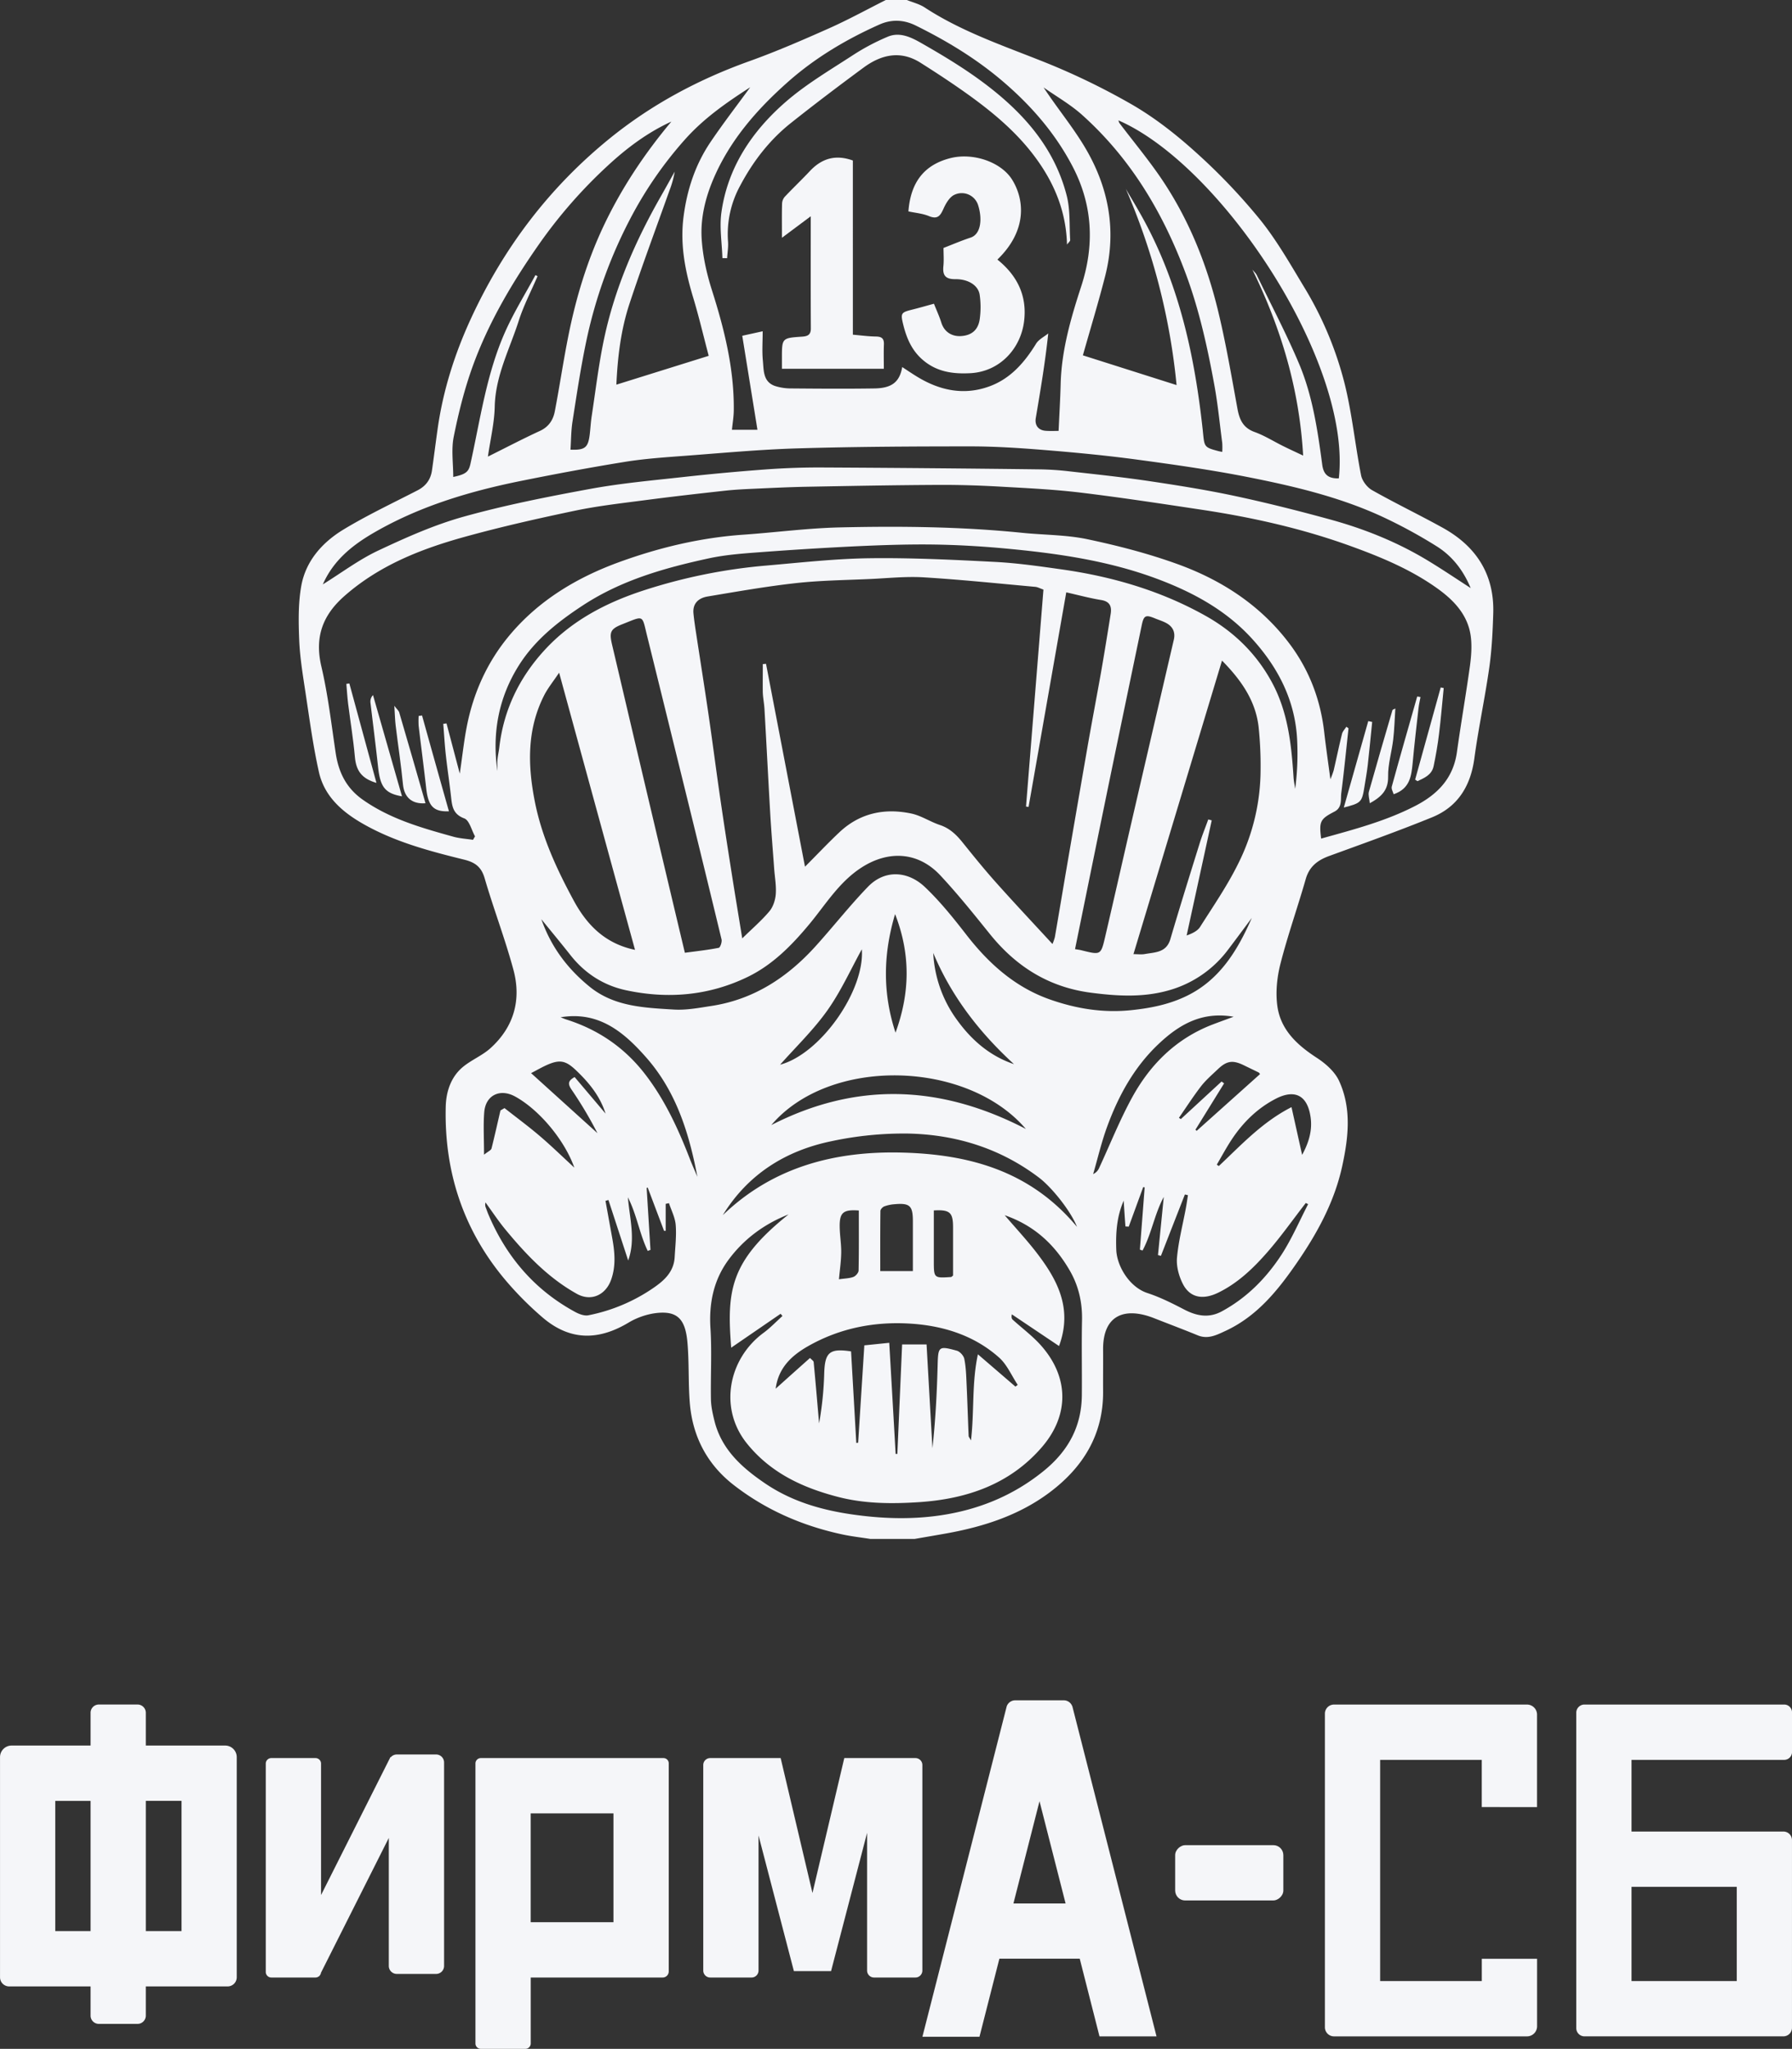
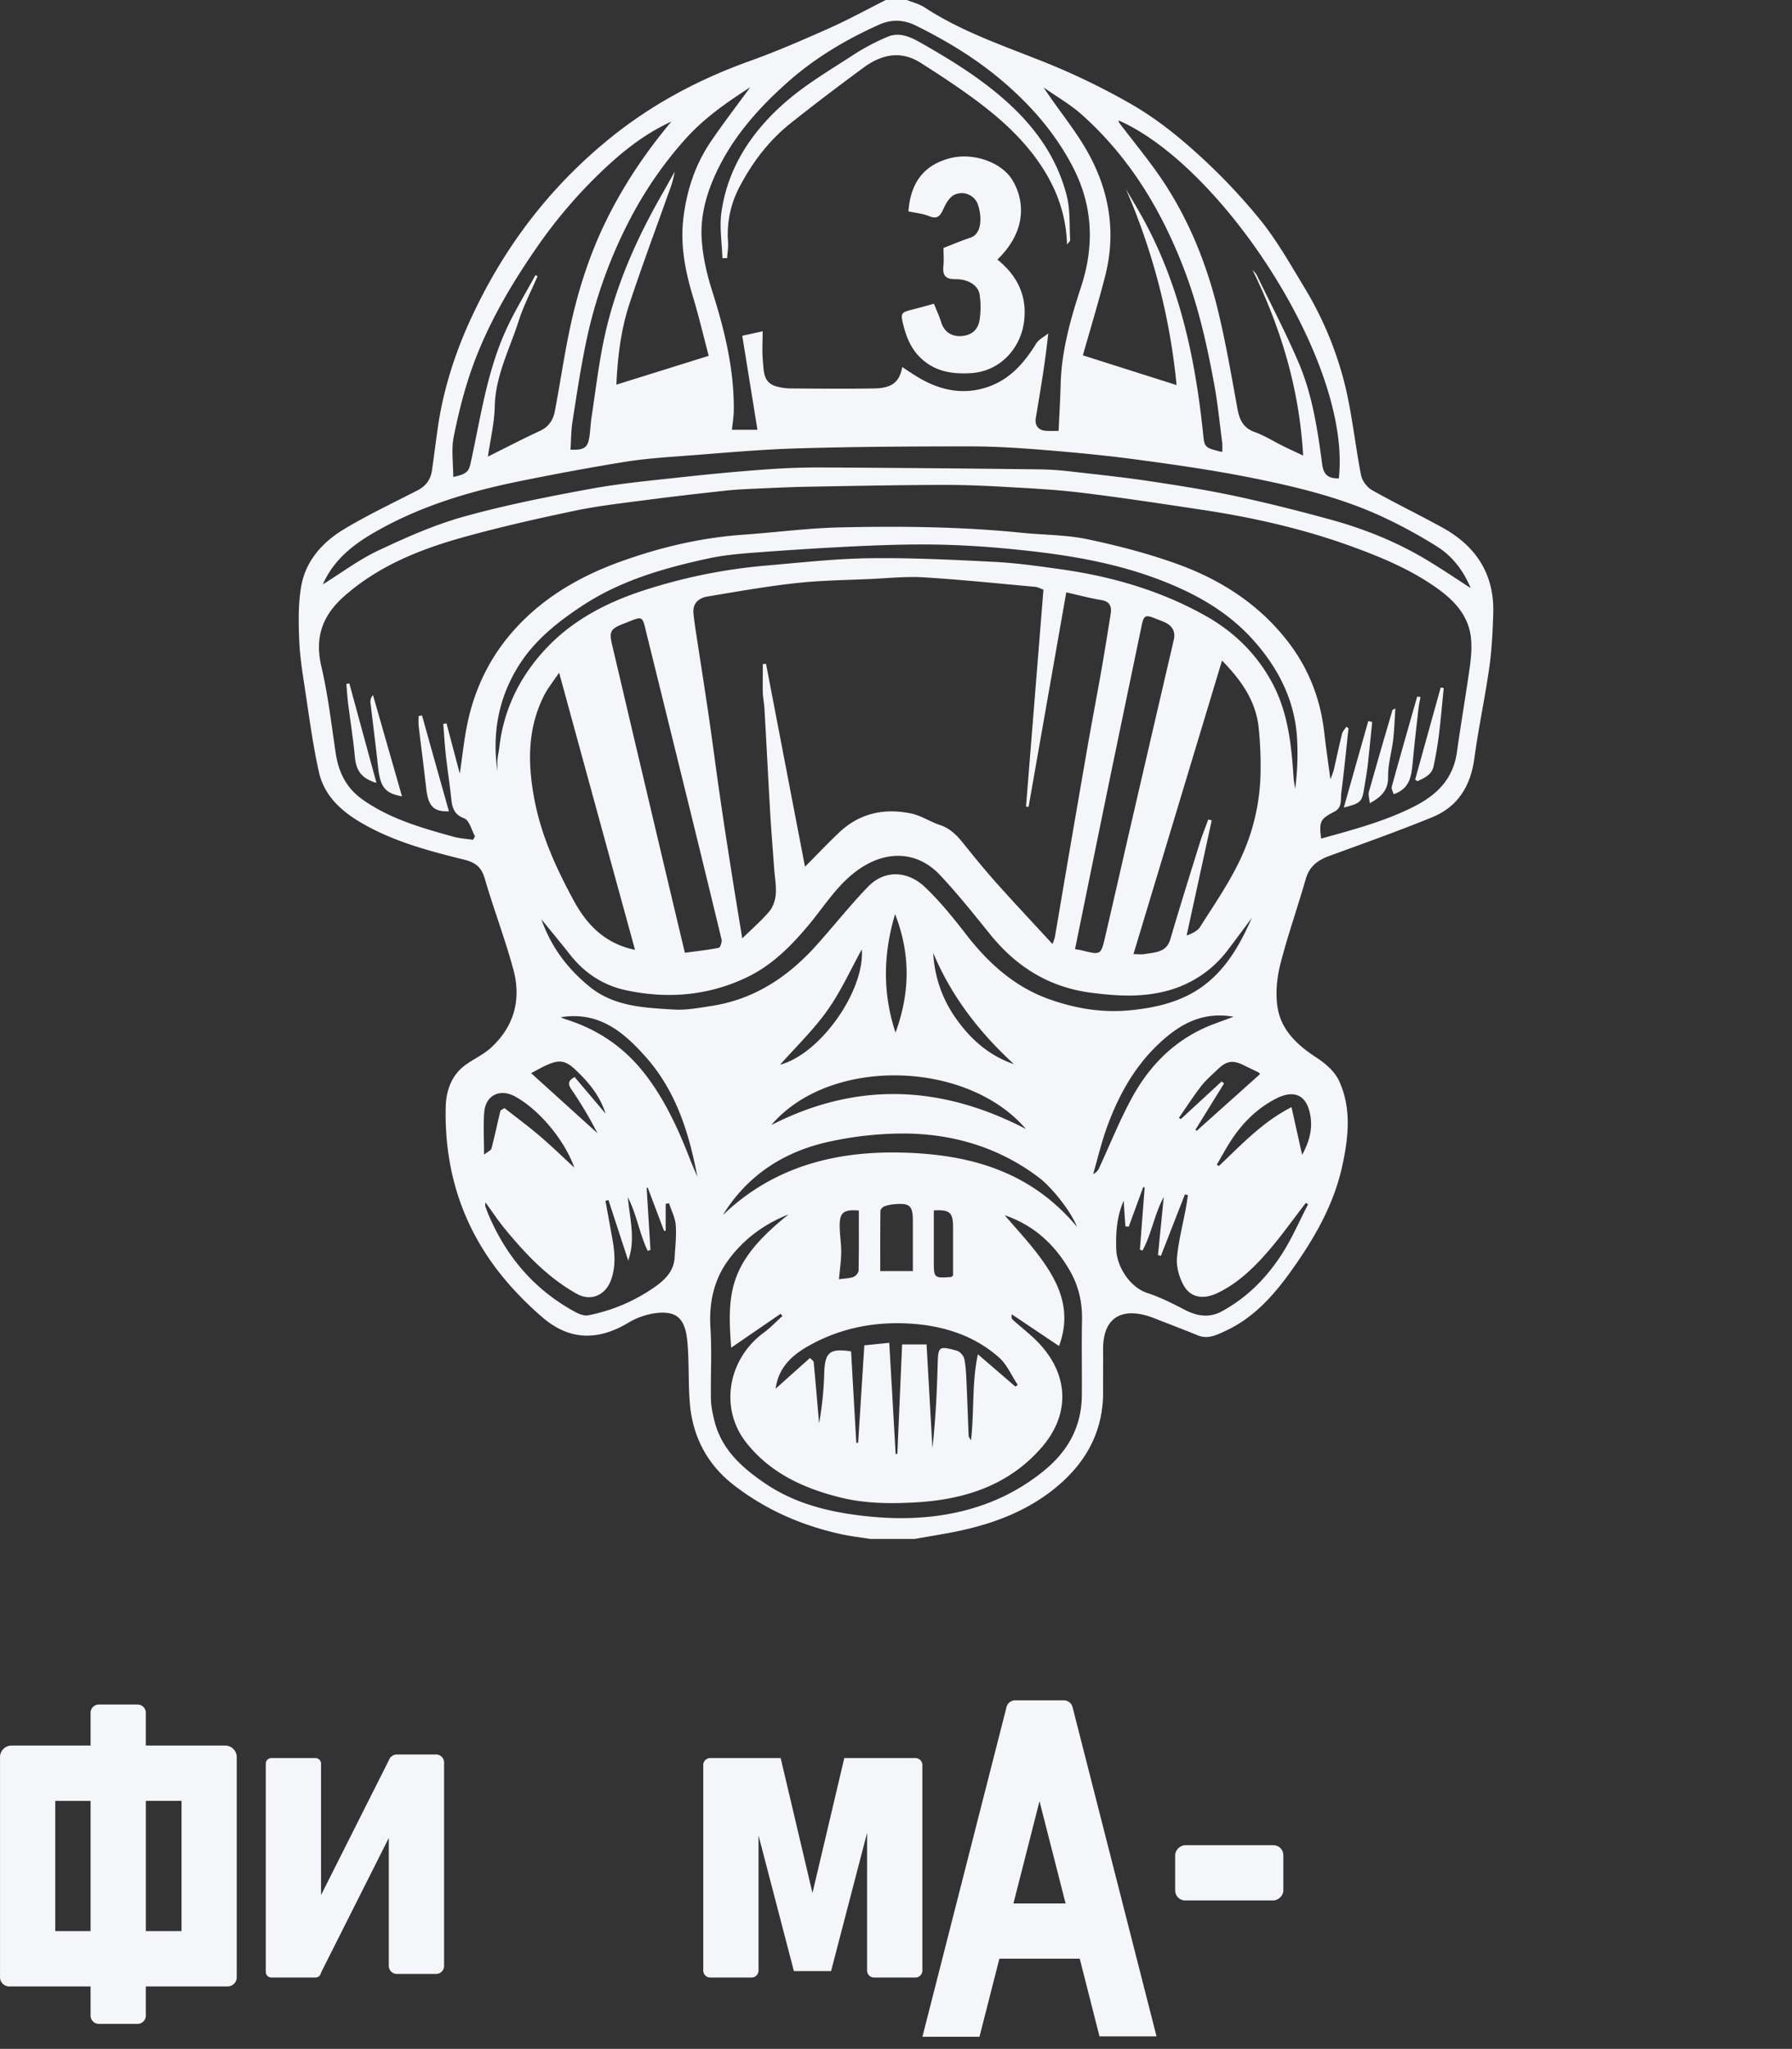
<svg xmlns="http://www.w3.org/2000/svg" id="лого_тифф_Изображение" data-name="лого тифф Изображение" viewBox="0 0 1405.14 1605.68">
  <rect x="0" y="0" width="1405.14" height="1605.68" fill="#333333" stroke="none" />
  <defs>
    <style>.cls-1{fill:#f5f6f9;}</style>
  </defs>
  <path class="cls-1" d="M627.13-994.91H592.46c-7.41-1.18-14.9-2-22.22-3.59-31.2-6.72-59.95-19.22-85.14-38.83-20.69-16.11-32.1-38-34.23-64.15-1.27-15.66-.48-31.49-1.83-47.14s-5.94-23.46-18.89-23.63c-9.08-.11-19.27,3-27.13,7.7-24.37,14.65-46.63,14.07-67.74-4.06a259.79,259.79,0,0,1-27.91-27.9c-33.7-39.37-49.11-85.48-47.89-137,.27-11.58,3.85-23.18,13.23-31.1,6.71-5.66,15.37-9.06,21.86-14.92,18.43-16.65,24.38-38,17.95-61.6C306-1465.26,297-1488.7,290-1512.71c-2.59-8.91-7.54-12.46-16-14.55-27.63-6.81-55.14-14.09-80.12-28.53-16.18-9.35-29.64-21.46-33.82-40.09-4.73-21.09-7.53-42.62-10.79-64-2-13.17-4.15-26.42-4.68-39.7-.56-14-.81-28.33,1.59-42,3.49-19.83,16.6-34.42,33.28-44.5,18.68-11.29,38.55-20.63,58-30.66,6.47-3.34,10.2-8.45,11.23-15.51,1.59-11,2.93-22,4.5-33,4.26-29.88,13.34-58.43,25.89-85.69,25.52-55.45,61.44-103,109.12-141.65,32.91-26.64,69.49-46.14,109.25-60.4,21.23-7.61,42-16.63,62.61-25.8,15.12-6.73,29.67-14.74,44.48-22.18H621.1c4.65,1.9,9.75,3.11,13.88,5.8,28,18.32,59.38,29.17,90.25,41.39a543.55,543.55,0,0,1,72.33,34.73c18.22,10.54,35.17,23.9,50.81,38.08a468.4,468.4,0,0,1,49.83,52.33c13,16.16,23.44,34.56,34.24,52.43a274.74,274.74,0,0,1,32.06,76.6c5.73,23.33,8.08,47.49,12.73,71.12.86,4.36,4.72,9.44,8.63,11.65,18.22,10.3,37.14,19.37,55.46,29.51,26.15,14.49,40.47,36.46,39.54,67-.43,14.14-1.1,28.36-3.08,42.34-3.38,23.85-8.5,47.47-11.73,71.35-2.93,21.7-13,38-33.25,46.22-26.57,10.81-53.62,20.44-80.58,30.27-9.1,3.32-15.58,8.24-18.4,18.13-6.34,22.16-14.09,43.94-19.79,66.25-2.71,10.58-3.91,22.28-2.48,33,2.5,18.8,15.51,30.77,31,40.82,6.9,4.49,14.1,10.84,17.43,18.07,9.93,21.59,7.36,44.35,2.44,66.87-6.2,28.37-19.93,53.19-36.27,76.74-14.76,21.3-31,41.12-55.32,52.35-6.89,3.18-13.66,6.75-21.74,3.42-11.31-4.66-22.77-8.93-34.15-13.42-22.56-8.89-40.27-3-40,24.84.08,10.8-.07,21.6,0,32.4.3,34-15.8,59.74-42,79.35-23.6,17.68-51.2,26.66-80,31.92C644.33-997.86,635.73-996.41,627.13-994.91Zm318.78-548.87c25.09-7,50.21-13.49,73.56-25.49,17.66-9.07,30-21.63,32.9-42.21,3.16-22.68,7.12-45.25,10.26-67.94,1-7.51,1.58-15.35.61-22.81-2.15-16.53-12.91-28-25.69-37.22-20.7-14.94-44.14-24.73-68-33.39-38-13.79-77.27-22.63-117.19-28.64-31.45-4.73-62.91-9.53-94.48-13.37-20.19-2.45-40.58-3.48-60.91-4.61-17-1-34-1.58-51-1.5-34.32.16-68.65.81-103,1.44-13.48.25-26.95.9-40.41,1.51-7.95.36-15.92.7-23.82,1.57-21.13,2.32-42.25,4.72-63.33,7.49-18.32,2.4-36.76,4.47-54.82,8.26-29.05,6.09-58.05,12.64-86.64,20.56-34.07,9.44-66.67,22.3-93.91,46.26-17.26,15.18-23.43,32.39-18.06,55.27,5.22,22.24,7.83,45.1,11.22,67.75,2.26,15,8.16,27.35,21.11,36.5,21.57,15.24,46.31,22.2,71.15,29.09,5,1.38,10.26,1.67,15.41,2.45.53-.9,1.05-1.81,1.58-2.72-2.74-4.88-4.42-12.57-8.43-14.07-8.84-3.31-9.53-9.45-10.34-16.72-1.22-11-2.91-22-4.13-33.06-.89-8.09-1.35-16.22-2-24.33l2.55-.35,10.4,39.37c2-13.42,3.21-25,5.39-36.32,5.15-26.8,16.09-51.16,33.62-72.09,23-27.5,53-45.38,86.21-57.44,31.27-11.35,63.57-19.06,97-21.39,25.25-1.76,50.45-5.13,75.71-5.72,47.74-1.1,95.5-.59,143.11,4.24,17,1.73,34.39,1.52,51,5,23.94,5.05,47.85,11.22,70.82,19.54,34.47,12.48,64.74,32.08,87.31,61.8,15.65,20.61,24.67,44,27.63,69.71,1.36,11.9,3.1,23.76,4.86,37.07a63.62,63.62,0,0,0,2.56-6.86c2.22-9.56,4.2-19.19,6.56-28.71.5-2,2.24-3.72,3.41-5.57l1.69,1.22c-1.85,16.89-3.51,33.82-5.67,50.67-.67,5.16,1,11.39-5.52,14.71C945.08-1559.1,944.22-1557.11,945.91-1543.78Zm-437.8-136.75,2.52-.22c10.09,52.55,20.19,105.1,30.56,159,10-10,18.25-18.79,27-27,16-15.07,35.41-19.09,56.37-14.66,7.76,1.64,14.8,6.46,22.46,9s13,7.72,17.86,13.81c8.54,10.61,17.12,21.2,26.19,31.35,14.4,16.12,29.22,31.87,44.16,48.09a34.8,34.8,0,0,0,1.9-5.45c3.1-17.93,6.08-35.88,9.15-53.81q8.24-48,16.57-96c3.36-19.13,7-38.2,10.41-57.33,2.68-15.27,5.14-30.59,7.59-45.9,1-5.9-.48-10-7.51-11.11-8.85-1.43-17.56-3.81-27.28-6-9.91,56.38-19.73,112.28-29.56,168.18l-2-.33q6.84-85.14,13.66-170c-2.72-.94-4.54-2-6.43-2.16-29.13-2.63-58.24-5.67-87.43-7.45-13.88-.85-27.93.66-41.89,1.3-19.41.89-38.9,1.09-58.17,3.21-23.23,2.57-46.3,6.64-69.36,10.49-8.14,1.36-11.79,6.33-11.15,13.17.39,4.17,1,8.34,1.6,12.48,3.45,22.65,7.06,45.27,10.37,67.93,3.21,22,6,44,9.23,65.94,2.83,19.5,5.88,39,8.94,58.43,2.54,16.17,5.24,32.32,8.12,50,7.83-7.67,15.15-13.94,21.28-21.22,2.92-3.47,4.64-8.77,5-13.39.51-6.6-.76-13.34-1.24-20-1-13.87-2.16-27.73-3-41.61-1.63-27.84-3-55.68-4.61-83.52-.25-4.44-1.19-8.84-1.33-13.28C508-1665.91,508.11-1673.22,508.11-1680.53Zm231.94-182.76c.58-12.85,1.31-24.87,1.62-36.91.7-26.42,8-51.49,16.08-76.28,10.5-32.09,9.11-63.3-6.35-93.29-13.31-25.79-31.89-47.44-53.94-66.45-21.12-18.22-44.56-32.48-69.4-44.73-9.34-4.61-18.91-5.09-28.58-.77-25.8,11.52-50,25.87-71.17,44.51-24.66,21.76-46.27,46.33-59.27,77.27-6.19,14.74-9.84,30.33-8.87,46.06.84,13.58,3.91,27.32,8.05,40.34,9.77,30.72,17.48,61.67,17.13,94.14-.06,5.25-1,10.49-1.44,15.24h20L492-1937.84l16-3.52c0,8.22-.56,15.69.15,23,.74,7.59.05,16.59,9.54,19.88a41.78,41.78,0,0,0,13.14,1.92c21.6.18,43.21.34,64.81,0,13.76-.22,19.75-5.11,21.79-16.76,4,2.63,7.85,5.23,11.77,7.62,17.76,10.81,36.69,14.8,56.6,7.51,16.5-6,27.52-18.7,36.57-33.41,2.07-3.38,6.31-5.42,9.56-8.07-2.46,23.21-6.14,44.71-9.76,66.22-1,5.79,2,9.72,7.88,10.1C733.77-1863.09,737.49-1863.29,740.05-1863.29ZM163.12-1743c14.89-9.24,28.4-19.44,43.4-26.49,21.71-10.21,43.93-20.14,66.94-26.55,32.58-9.09,65.93-15.65,99.22-21.77,24-4.41,48.43-6.61,72.72-9.29q32.5-3.59,65.14-6c14.68-1.06,29.44-1.6,44.16-1.52q85.41.42,170.8,1.48a225.29,225.29,0,0,1,23.06,1.56c20.62,2.33,41.27,4.48,61.79,7.53,22.62,3.36,45.25,6.94,67.6,11.7,25.18,5.37,50.18,11.68,75,18.48,26.88,7.35,52.66,17.72,76.59,32.19,11.13,6.73,21.92,14,33.62,21.57-5.94-14.28-14.75-25.35-26.9-32.89a391.66,391.66,0,0,0-43.41-23.5c-33-15.08-68.22-23.42-103.59-30.43-28.72-5.7-57.78-9.81-86.82-13.74-23.77-3.22-47.68-5.53-71.6-7.48-19.85-1.63-39.79-3-59.7-3-45.12,0-90.26.22-135.36,1.55-29.79.87-59.52,3.65-89.26,5.88-15.55,1.17-31.17,2.22-46.54,4.7-27.18,4.39-54.26,9.45-81.25,14.89-41.36,8.34-81.49,20.35-118.11,42.11C184.69-1772.44,171-1760.9,163.12-1743Zm273.23-362.66c-18.77,8.59-34.87,20.71-49.73,34.43a381.11,381.11,0,0,0-53.53,61c-21.13,30.09-39.9,61.64-52.45,96.29-6.48,17.91-11.15,36.62-14.9,55.32-2,10-.36,20.78-.36,31.43,10.06-2.12,12.11-4.06,13.5-10.36,7.76-34.92,12.58-70.7,27.34-103.68,6.8-15.2,15.68-29.47,23.61-44.16l1.66.87c-5,11.65-10.94,23-14.78,35-7.09,22.14-18.27,43-18.8,67.23-.28,12.75-3.38,25.44-5.35,39.15,14.34-7.12,27.46-14,40.85-20.16,6.84-3.17,10.31-8.57,11.6-15.26,3.84-20,6.8-40.26,10.85-60.26,5.85-28.93,14.34-57.06,26.88-83.91C396.83-2052.8,415.05-2080.18,436.35-2105.62ZM892-1989.69c1.17,1.46,2.67,2.75,3.47,4.39,11.14,23,23.06,45.6,33,69.07,10.71,25.24,14.69,52.38,18.3,79.45,1.05,7.85,4.89,10.92,13,10.7C970-1916.81,868.08-2071.29,787-2106.62a7.79,7.79,0,0,0,.73,2.08c11.16,14.74,23.08,29,33.37,44.27,21.19,31.51,35.19,66.42,44.06,103.17,6.11,25.27,10.47,51,15.16,76.57,1.57,8.56,4.47,14.88,13.44,18.12,7.84,2.83,15,7.4,22.56,11.12,4.88,2.42,9.84,4.68,15.48,7.35C928.83-1896,914.54-1943.64,892-1989.69ZM792.74-2053c4.6,7.92,9.37,15.75,13.77,23.79,18.09,33,29.78,68.45,37.36,105.15,4.08,19.76,7,39.81,9.17,59.88,1.42,13.35.49,13.66,12.57,16.79.67.17,1.36.28,2.75.57a57.2,57.2,0,0,0,0-7c-2-15.17-3.44-30.43-6.2-45.46-5.39-29.45-11.8-58.63-22.28-86.85-17.75-47.81-43.16-90.54-81.39-124.78-9.15-8.2-20.09-14.41-30.21-21.54,10.37,15.78,22.15,30,31.64,45.65,19.16,31.56,25.94,65.78,16.65,102.13-5.26,20.58-11.47,40.92-17.48,62.17l73.46,23.31A508.3,508.3,0,0,0,792.74-2053ZM498.25-2132.6c-18.61,12-36.58,24.43-51.53,41.34a305.79,305.79,0,0,0-40.63,58.09,372,372,0,0,0-36.65,100.78c-4.25,20.46-7.34,41.17-10.56,61.83-1.13,7.24-1.08,14.66-1.57,22,11.17.42,13.72-1.57,15-11.26.63-4.91.84-9.88,1.59-14.76,3.09-20.21,5.46-40.57,9.68-60.54,8.39-39.76,24.44-76.66,44.52-111.87,3.69-6.47,7.29-13,10.93-19.48a74.52,74.52,0,0,1-4.09,14.73c-10.51,29.57-21.53,59-31.36,88.77-6.67,20.18-9.29,41.28-10.29,63.45l72.4-22.6c-4.17-15.78-7.69-30.8-12.14-45.54-6.25-20.72-10.41-41.33-7.6-63.34,2.75-21.5,9.33-41.24,21.39-59C477.17-2104.51,487.91-2118.42,498.25-2132.6Zm369.93,449.31-69.44,230.07c3.48,0,6.28.4,8.92-.08,8-1.45,16.85-1,20-11.61,7.32-24.93,15.08-49.73,22.81-74.54,2-6.53,4.61-12.9,6.94-19.35l2.71.74-19.68,90.23c4.53-1.63,8.55-3.57,10.58-6.77,10.39-16.38,21.48-32.49,30-49.83a164.88,164.88,0,0,0,17.41-73.41,289.22,289.22,0,0,0-1.57-33.57C894.43-1652.16,883-1668.19,868.18-1683.29Zm-339.75,434c-19.08,7.45-35.22,19.32-47.3,35.73-11.52,15.66-15.32,33.79-14.07,53.49,1.17,18.52.05,37.17.38,55.76.1,5.57,1.36,11.21,2.7,16.66,5.49,22.45,21.45,36.73,39.47,49,20.5,14,43.51,20.86,68,24.44,22.89,3.34,45.72,4.18,68.44,1,30.42-4.28,58.13-15.34,82.41-35.08,19.13-15.56,29.58-34.66,29.81-59.22.18-19.59-.28-39.2.14-58.78.3-14-2.7-27.07-9.63-39-11.59-20-27.5-35.2-51-43.32,8.76,10.2,17,19.07,24.44,28.62,16.62,21.45,29.15,44.17,18.17,73.89-12.53-8.41-24.78-16.62-37-24.83-.5,2.32-.12,3.46.66,4.17,7.36,6.7,15.49,12.7,22.07,20.08,22.19,24.88,22.51,54.82.67,80-25.21,29.08-59,40.45-96,42.92-21.28,1.41-42.78,1.35-63.87-4.14-27.76-7.22-52.67-18.81-71.2-41.75-22.61-28-14.23-66.8,12.93-86.76,5.33-3.91,9.94-8.79,14.88-13.23-.49-.58-1-1.16-1.46-1.73l-38.75,26.57C479.82-1189.18,482.13-1212.49,528.43-1249.34ZM891.54-1481.6c-6.17,8.26-12.29,16.57-18.53,24.78a87.52,87.52,0,0,1-47.51,32.23c-19.9,5.46-40,4.22-60.2,1.58-32.86-4.29-58.59-20.45-79.16-46-12.58-15.61-25.17-31.31-38.84-45.94-17.24-18.46-40.47-19.88-61.78-6.15-17.63,11.35-28.13,29-41,44.48-13.76,16.54-28.77,31.82-48.34,41.28-30.45,14.74-62.68,17.44-95.46,10.38-17.44-3.76-32.13-13.16-43.39-27.43-7.25-9.2-14.75-18.2-22.87-28.19,7.77,22.06,20.76,39,37.93,52.94,19.3,15.65,42.86,16.4,65.91,17.84,9.74.61,19.73-1.33,29.51-2.82,33.3-5.07,59.71-22.48,81.85-47,13.81-15.29,26.57-31.57,40.87-46.37,13.47-13.94,31.49-12.21,44.5,0,12,11.34,22.53,24.48,32.71,37.59,17.54,22.59,38.12,41.06,65.43,50.67,20.62,7.25,41.74,10.73,63.91,8.4,14.4-1.51,28.17-4.16,41.3-10.15C865.51-1431.76,880-1455.25,891.54-1481.6ZM447-1454.3c9.1-1.23,17.9-2.17,26.56-3.88,1.18-.23,2.68-4.58,2.2-6.59Q458.58-1535.9,441-1606.93q-11.67-47.49-23.44-95c-4.39-17.53-2.08-16.75-19.47-9.9-9.57,3.76-10.52,6.19-8.1,16.41,7.22,30.54,14.35,61.1,21.58,91.64C423.27-1554.16,435-1504.6,447-1454.3Zm-98.57-219.55c-4.72,7.07-9.06,12.32-12,18.26-13.41,26.72-12.65,54.84-7,83.2,5.48,27.54,17.17,52.73,30.42,77.2,10.3,19,24.45,33.67,48.07,38.62C388.09-1528.73,368.54-1600.17,348.38-1673.85Zm-48.42,77c0-3-.19-5.94.05-8.88.27-3.18,1.07-6.32,1.43-9.5,3.36-29.12,15.44-54.23,35.06-75.79,21.22-23.31,48.21-37.45,77.63-47.09a428.35,428.35,0,0,1,96.67-19.64c27-2.33,54-5.39,81-5.74,32.7-.42,65.46,1.19,98.14,2.87,17.48.89,34.92,3.4,52.29,5.85,39.71,5.6,77.81,16.68,112.94,36.37,22.37,12.53,40.28,30,52.46,52.85,12.27,23,14.93,48.23,16.58,73.66.2,3.06.86,6.09,1.3,9.14a214.92,214.92,0,0,0,1.61-36.53c-1.05-31.57-14.5-58.06-35.26-80.92-20.52-22.59-46.61-36.71-75-47.28-38.74-14.4-79.12-20-119.87-23.76-18.58-1.7-37.28-2.75-55.93-3-20.25-.24-40.52.48-60.76,1.41Q543-1771,505.78-1768.2c-13.54,1-27.24,2-40.46,4.9-34.39,7.47-68.05,17-98.11,36.63-19.75,12.92-37.92,27.3-50.51,47.36C300.91-1654.15,295.74-1626.3,300-1596.8Zm453,139.72c2.1.37,3.77.56,5.39,1,14.66,3.63,14.81,3.67,18.15-10.63,7.18-30.8,14.13-61.65,21.26-92.46q16.24-70.23,32.59-140.42c1.28-5.51-.57-9.92-5.35-12.73-2.93-1.72-6.31-2.68-9.47-4-7.29-3-8.73-2.34-10.35,5.4q-10.6,50.81-21.14,101.62C773.65-1558.93,763.41-1508.5,752.92-1457.08Zm-46.8,342.84,1.78-1.38c-4.81-7.24-8.38-15.89-14.67-21.46-19.27-17.09-43.07-24.67-68.26-26.44-28.61-2-56.13,3.2-81.45,17.58-13,7.41-23.29,17-25.41,33.32,8.92-8,17.85-16,26.93-24.08,1.27,1.39,2.77,2.25,2.86,3.25,1.53,16,2.87,32,4.26,48a261.91,261.91,0,0,0,4-38.73c.46-16.88,4-20.25,21.07-17.67,1.37,23.83,2.73,47.79,4.1,71.74l1.45-.18c1.62-25.47,3.24-51,4.85-76.29l19.54-2c1.7,29.36,3.37,58.23,5,87.09h1.35c1.25-28.74,2.5-57.47,3.74-85.81h19.17l4.6,81.32c2.38-21.56,3.5-43.14,4.08-64.73.4-15,.59-15.64,15-11.7,2.46.67,5.4,3.92,5.91,6.44,1.28,6.27,1.48,12.79,1.77,19.23.64,13.71,1.05,27.42,1.63,41.14,0,.73.73,1.44,1.84,3.53,2.69-23,.55-44.92,5.43-67.49Zm85-146c-5.56,12.6-6.42,25.4-5.94,38.77.45,12.71,10.27,29.25,24.4,33.89,10,3.27,19.53,8.07,28.88,12.93,9.78,5.09,19.3,6.91,29.43,1.44,19.69-10.64,35-26.19,47-44.65,8-12.39,13.9-26.19,20.73-39.36l-1.83-.93c-10,12.84-19.33,26.17-30,38.38-11.1,12.71-23.35,24.5-38.87,32-12.07,5.81-22.08,3.73-27.52-6.94-3.12-6.1-5.21-13.8-4.62-20.49,1.18-13.13,4.58-26,7-39.07.62-3.32,1.07-6.67,1.6-10l-2.4-.55q-9.39,24-18.79,48.09l-2.31-.58q2.28-22.79,4.54-45.57c-7.27,13.43-9.53,28.73-16.64,42l-2.08-.74q1.88-24.37,3.74-48.75l-1.14-.24-11.34,31-2.6-.15Q791.69-1250.06,791.08-1260.25Zm-404.14-.26-2.32.67q2.58,14.22,5.16,28.43c2.06,11.23,3.24,22.34-.78,33.52-4.29,11.9-15.65,17.14-26.81,10.94-22.48-12.5-39.9-30.87-56.08-50.46-5.57-6.74-10.4-14.09-15.56-21.16a6.27,6.27,0,0,0,.39,4.45c.51,1.37,1,2.76,1.53,4.11,14,33.51,36.2,59.77,68.29,77.2,3.1,1.69,7.23,3.29,10.44,2.66a136.41,136.41,0,0,0,50.54-21.14c8.86-6,16.5-12.85,17.14-24.52.46-8.41,1.48-16.89.79-25.22-.48-5.79-3.43-11.37-5.27-17l-2.57.55v21.14h-1.29l-12.85-34-.79.44q1.5,24.24,3,48.48l-2.15.82c-6.46-13.35-8.59-28.48-15.56-42,1.35,16.5,6.24,32.91.23,49.49Zm89.9,11.66c39.29-37.61,87.67-50.11,140.1-48.82,52.22,1.3,100.56,14,137.42,58.23-5.13-12.87-20-31.13-29.73-38.53-30.32-23-65.1-33.77-102.47-34.6a271.2,271.2,0,0,0-60.42,6C526-1299.19,496.61-1280.84,476.84-1248.85Zm38-70.47c66.25-33.8,132.1-31.73,199.4,3.14C668.16-1370.24,560.61-1373.06,514.82-1319.32Zm-165.43-84.4c1.54.6,3.06,1.3,4.63,1.8,24.72,7.82,45.28,21.83,61.18,42.23,15.73,20.18,26.34,43.2,35.54,66.91,1.85,4.76,3.95,9.41,5.93,14.11-6.4-33.77-16.36-66-39.2-92.46C399.61-1391.85,379.79-1408.81,349.39-1403.72Zm276.24,198.94v-39.15c0-12.12-2.4-14.35-14.56-13.25a28.87,28.87,0,0,0-7.89,1.7c-1.31.51-3,2.32-3,3.57-.2,15.68-.13,31.35-.13,47.13Zm251.51-199.34c-25-4.38-43.06,6.31-59.25,21.74-18.84,17.93-31,40.13-39.83,64.16-4.49,12.17-7.43,24.91-11.06,37.4a9.36,9.36,0,0,0,4.78-5c8.57-18.45,16.09-37.46,25.87-55.24,14.25-25.92,34.57-46,62.83-56.9C865.64-1399.92,870.84-1401.79,877.14-1404.12Zm-574.72,73.34,3-1.75c9.21,7.24,18.65,14.2,27.56,21.79,9.14,7.78,17.75,16.17,27.2,24.87-7.7-21.73-27.6-45.4-46.4-55.72-11.84-6.5-23.17-1.11-24.24,12.25-.82,10.21-.16,20.54-.16,33.33,3.09-2.5,5.48-3.44,5.87-4.91C297.88-1310.81,300.08-1320.81,302.42-1330.78ZM931-1295.91c5.5-10.08,8.06-19.52,6.65-29.48-2.6-18.26-13.34-21.65-27.09-14.62-14.35,7.34-25.68,18.39-34.59,31.77-4.28,6.44-7.94,13.29-11.88,20l1.58,1.09c17.59-16.51,34-34.44,57-46.17Zm-83.66-19.72,1,.87L898-1359.22c-.41-.5-.66-1-1.07-1.25-3.73-1.86-7.51-3.63-11.26-5.48-8.9-4.41-13.66-3.84-20.7,2.86-4.54,4.32-9.38,8.45-13.2,13.36-6.17,8-11.61,16.48-17.36,24.77l1.48,1,31.94-29.44,2,1.45ZM612.17-1391.7c11.15-30.47,12.17-60.82-.34-92.89C602.19-1452.3,602.22-1422,612.17-1391.7Zm-251.62,34.8,24.26,28.65c-4.3-13.69-12.94-24.2-23-33.79-8-7.65-12.64-8.84-22.63-4.47-4.18,1.83-8.14,4.15-12.77,6.54l52.05,47.07a316.46,316.46,0,0,0-20.21-34C354.72-1351.94,355.82-1354.2,360.55-1356.9ZM585.75-1457c-8.49,15.32-16.25,32.66-27,47.85-11,15.48-24.93,28.86-37.06,42.56C553.33-1375,588.14-1424.58,585.75-1457Zm119.32,90c-27.1-24.83-49.08-53.13-63.32-87.16a96.92,96.92,0,0,0,18.79,52.71C672-1385.61,686.36-1373.31,705.07-1367Zm-62.86,114.59v39.45c0,13.67,0,13.68,13.49,12.77.4,0,.77-.53,1.59-1.12,0-12.43,0-25.17,0-37.9C657.27-1250.79,654.81-1253.09,642.21-1252.37Zm-58.81.09c-12.29-.9-15.2,1.63-15,13,.11,6.67,1.28,13.32,1.19,20-.09,6.84-1.12,13.67-1.78,20.91,4.67-.68,8.24-.68,11.36-1.86,1.79-.67,4-3.24,4.05-5C583.53-1220.75,583.4-1236.25,583.4-1252.28Z" transform="translate(90.02 2200.98)" />
  <path class="cls-1" d="M262-1565.16c-12.1.47-16.25-4.1-17.81-17.91-1.84-16.38-4-32.71-5.94-49.08a66.4,66.4,0,0,1,0-7.73l2.67-.36C247.85-1615.34,254.85-1590.43,262-1565.16Z" transform="translate(90.02 2200.98)" />
-   <path class="cls-1" d="M219.18-1647.86c2,2.7,3.42,3.81,3.83,5.2q10.41,35.57,20.61,71.19c-10.73.81-16.67-4.66-17.66-14.73-1.5-15.44-3.87-30.79-5.74-46.19C219.69-1636.72,219.62-1641.1,219.18-1647.86Z" transform="translate(90.02 2200.98)" />
  <path class="cls-1" d="M225.19-1576.9c-13.33-2.3-17.05-7.35-18.73-22.8-1.84-16.9-4-33.77-6-50.66a7.33,7.33,0,0,1,2-5.88Z" transform="translate(90.02 2200.98)" />
  <path class="cls-1" d="M1023.82-1654.72c-.53,2.9-1.22,5.78-1.55,8.7-1.6,14.25-3.27,28.5-4.58,42.78-1,10.35-2.1,20.37-14.93,24.69-.47-1.77-2-4.14-1.46-6,6.48-23.58,13.25-47.08,19.94-70.6Z" transform="translate(90.02 2200.98)" />
  <path class="cls-1" d="M205.16-1587.43c-11.68-3.39-15.95-9.61-16.91-20.38-1.25-14-3.57-27.85-5.31-41.78-.64-5.13-.93-10.3-1.38-15.44l2.35-.35C190.9-1639.72,197.89-1614.07,205.16-1587.43Z" transform="translate(90.02 2200.98)" />
  <path class="cls-1" d="M984.06-1571.49c-.33-3.63-1.38-6.55-.7-9,6-21.4,12.24-42.72,18.47-64,.09-.33.81-.47,2.26-1.26-.55,8.49-.74,16.42-1.66,24.25-1.14,9.75-4.18,19.45-4,29.13C998.57-1582.3,993.89-1576.84,984.06-1571.49Z" transform="translate(90.02 2200.98)" />
  <path class="cls-1" d="M1019.61-1590l20.05-72.22,2.36.48c-1.2,11.92-2.18,23.86-3.65,35.74-1,8.51-2.51,17-4.24,25.39-1.46,7-7.32,9.28-12.69,11.84Z" transform="translate(90.02 2200.98)" />
  <path class="cls-1" d="M985.93-1635.19c-1.14,11.2-2.18,22.42-3.45,33.6-.64,5.61-1.65,11.17-2.55,16.74-2,12.77-2.67,13.17-16.25,16.74,6.47-22.85,12.82-45.3,19.17-67.74Z" transform="translate(90.02 2200.98)" />
  <path class="cls-1" d="M642.31-1962.95c2.09,5.29,4.26,9.94,5.78,14.8,2.39,7.64,8.62,10.92,15.25,10.56,8.45-.47,13.77-4.74,14.91-13.66a67.79,67.79,0,0,0-.11-18.82c-1.12-7.22-8.85-12.21-19-12.12-7.73.06-10.17-2.9-9.43-10.18.48-4.72.09-9.52.09-14.29,7.18-2.77,14.08-5.75,21.2-8.09,8.7-2.87,9.14-15.78,5.86-25.68a13.45,13.45,0,0,0-18.44-7.92c-3.77,1.68-6.7,6.66-8.56,10.8-2.48,5.5-4.55,8.78-11.45,5.94-5.08-2.09-10.83-2.54-16.12-3.69,1.73-23.07,12.59-36.57,32.83-41.73,17.84-4.56,40,3,48.62,17.07,9.46,15.41,11.95,39.61-11.68,62.41,15.27,12.27,23.26,27.89,21,47.76-2.48,22-19.13,40.06-42.2,41.28-13.42.71-26-.91-36.94-10.1-8.87-7.42-13-17.18-15.61-27.61-2.46-9.79-1.77-9.92,8.13-12.41C631.37-1959.88,636.28-1961.31,642.31-1962.95Z" transform="translate(90.02 2200.98)" />
-   <path class="cls-1" d="M578.73-1938.68c6.41.55,12.23,1.35,18.06,1.43,4.44.07,6.46,1.48,6.28,6.13-.24,6.22-.06,12.46-.06,19.14H523.1v-8.27c0-15.8,0-15.82,15.68-16.89,4.06-.28,7-1.1,7-6.35-.16-29.11-.07-58.21-.07-88l-22.6,16.85c0-10.82-.13-18.8.1-26.77a8.82,8.82,0,0,1,2.12-5.36c6.45-6.84,13.28-13.32,19.72-20.17,9.26-9.84,20.06-13.18,33.67-8.25Z" transform="translate(90.02 2200.98)" />
  <path class="cls-1" d="M476.44-1998.68c-.36-12-2.43-24.23-.78-35.94,5-35.39,24.14-63.68,50.38-86.49,16.23-14.11,35.17-25.18,53.28-37A173.58,173.58,0,0,1,606-2172.17c9.49-4.06,18.61.49,26.48,5,16,9.12,31.91,18.68,46.74,29.57,31.42,23.09,57.23,51,67.2,90,2.84,11.1,2,23.15,2.71,34.77,0,.88-1.27,1.85-2.49,3.51-.73-27-10.68-49.7-26.2-70.11-13.81-18.16-31.11-32.78-49.45-46.08-12.74-9.23-25.92-17.86-39.21-26.28-15.67-9.93-30.78-6.43-44.69,3.81-19.25,14.18-38.34,28.61-57.06,43.49-16.83,13.38-29.78,30.28-39.77,49.21a79.23,79.23,0,0,0-9.42,43.64c.32,4.3-.45,8.68-.72,13Z" transform="translate(90.02 2200.98)" />
  <path class="cls-1" d="M251.93-826H221.11a6.25,6.25,0,0,0-4.72,2.16l-.25-.13L161.72-715.84v-103a4.34,4.34,0,0,0-4.34-4.34H122.72a4.34,4.34,0,0,0-4.34,4.34v163.28a4.34,4.34,0,0,0,4.34,4.34h34.66a4.29,4.29,0,0,0,2.71-1l.16.07.17-.35a4.27,4.27,0,0,0,1.24-2.45L214.85-760.6v100.32a6.26,6.26,0,0,0,6.26,6.26h30.82a6.26,6.26,0,0,0,6.26-6.26V-819.72A6.26,6.26,0,0,0,251.93-826Z" transform="translate(90.02 2200.98)" />
-   <path class="cls-1" d="M430.24-823.18H322.41l-.26,0-.27,0H287a4.22,4.22,0,0,0-4.21,4.21v219.45A4.22,4.22,0,0,0,287-595.3h34.91a4.22,4.22,0,0,0,4.22-4.22v-51.7H429.6a4.75,4.75,0,0,0,4.75-4.75V-819.08A4.11,4.11,0,0,0,430.24-823.18ZM326.1-779.84H391v85.28H326.1Z" transform="translate(90.02 2200.98)" />
  <path class="cls-1" d="M86.52-833H24.31v-25.69a6.47,6.47,0,0,0-6.47-6.46H-12.57A6.46,6.46,0,0,0-19-858.66V-833h-61.9A9.09,9.09,0,0,0-90-823.88V-651.4a7.17,7.17,0,0,0,7.17,7.17H-19v22.89a6.47,6.47,0,0,0,6.46,6.47H17.84a6.47,6.47,0,0,0,6.47-6.47v-22.89H88.44a7.17,7.17,0,0,0,7.17-7.17V-823.88A9.09,9.09,0,0,0,86.52-833Zm-133.2,145.4V-789.63H-19v102.06Zm71-102.06h28v102.06h-28Z" transform="translate(90.02 2200.98)" />
  <rect class="cls-1" x="852.19" y="-775.67" width="43.34" height="84.82" rx="7.82" transform="translate(1697.14 2341.58) rotate(-90)" />
  <path class="cls-1" d="M772.11-605.09h44.72l-66-258.64-.05,0a7.11,7.11,0,0,0-6.71-4.73h-38a7.14,7.14,0,0,0-6.7,4.69h0l-66.11,259H678l15.62-61.19h63ZM704.63-709.24l20.45-80.14,20.45,80.14Z" transform="translate(90.02 2200.98)" />
-   <path class="cls-1" d="M1309-821.78a6.15,6.15,0,0,0,6.14-6.15V-859a6.14,6.14,0,0,0-6.14-6.14H1152.39a6.43,6.43,0,0,0-6.43,6.43v247.17a6.43,6.43,0,0,0,6.43,6.43h156a6.72,6.72,0,0,0,6.72-6.72V-758.89a6.72,6.72,0,0,0-6.72-6.72H1189.3v-56.17Zm-37.2,99.51v73.84H1189.3v-73.84Z" transform="translate(90.02 2200.98)" />
-   <path class="cls-1" d="M1115.2-784.74v-72.49a7.89,7.89,0,0,0-7.89-7.89H956a7.14,7.14,0,0,0-7.14,7.13v245.77a7.14,7.14,0,0,0,7.14,7.13h151.34a7.89,7.89,0,0,0,7.89-7.89V-665.9h-43.34v17.47H992.17V-821.78h79.69v37Z" transform="translate(90.02 2200.98)" />
  <path class="cls-1" d="M627.79-823.18H572L547.06-717.44,522.11-823.18H466.86a5.44,5.44,0,0,0-5.44,5.43v161.09a5.45,5.45,0,0,0,5.44,5.44h32.47a5.44,5.44,0,0,0,5.43-5.44V-762.53l27.72,106.3h29.15l28.25-108.35v107.92a5.45,5.45,0,0,0,5.44,5.44h32.47a5.44,5.44,0,0,0,5.43-5.44V-817.75A5.43,5.43,0,0,0,627.79-823.18Z" transform="translate(90.02 2200.98)" />
</svg>